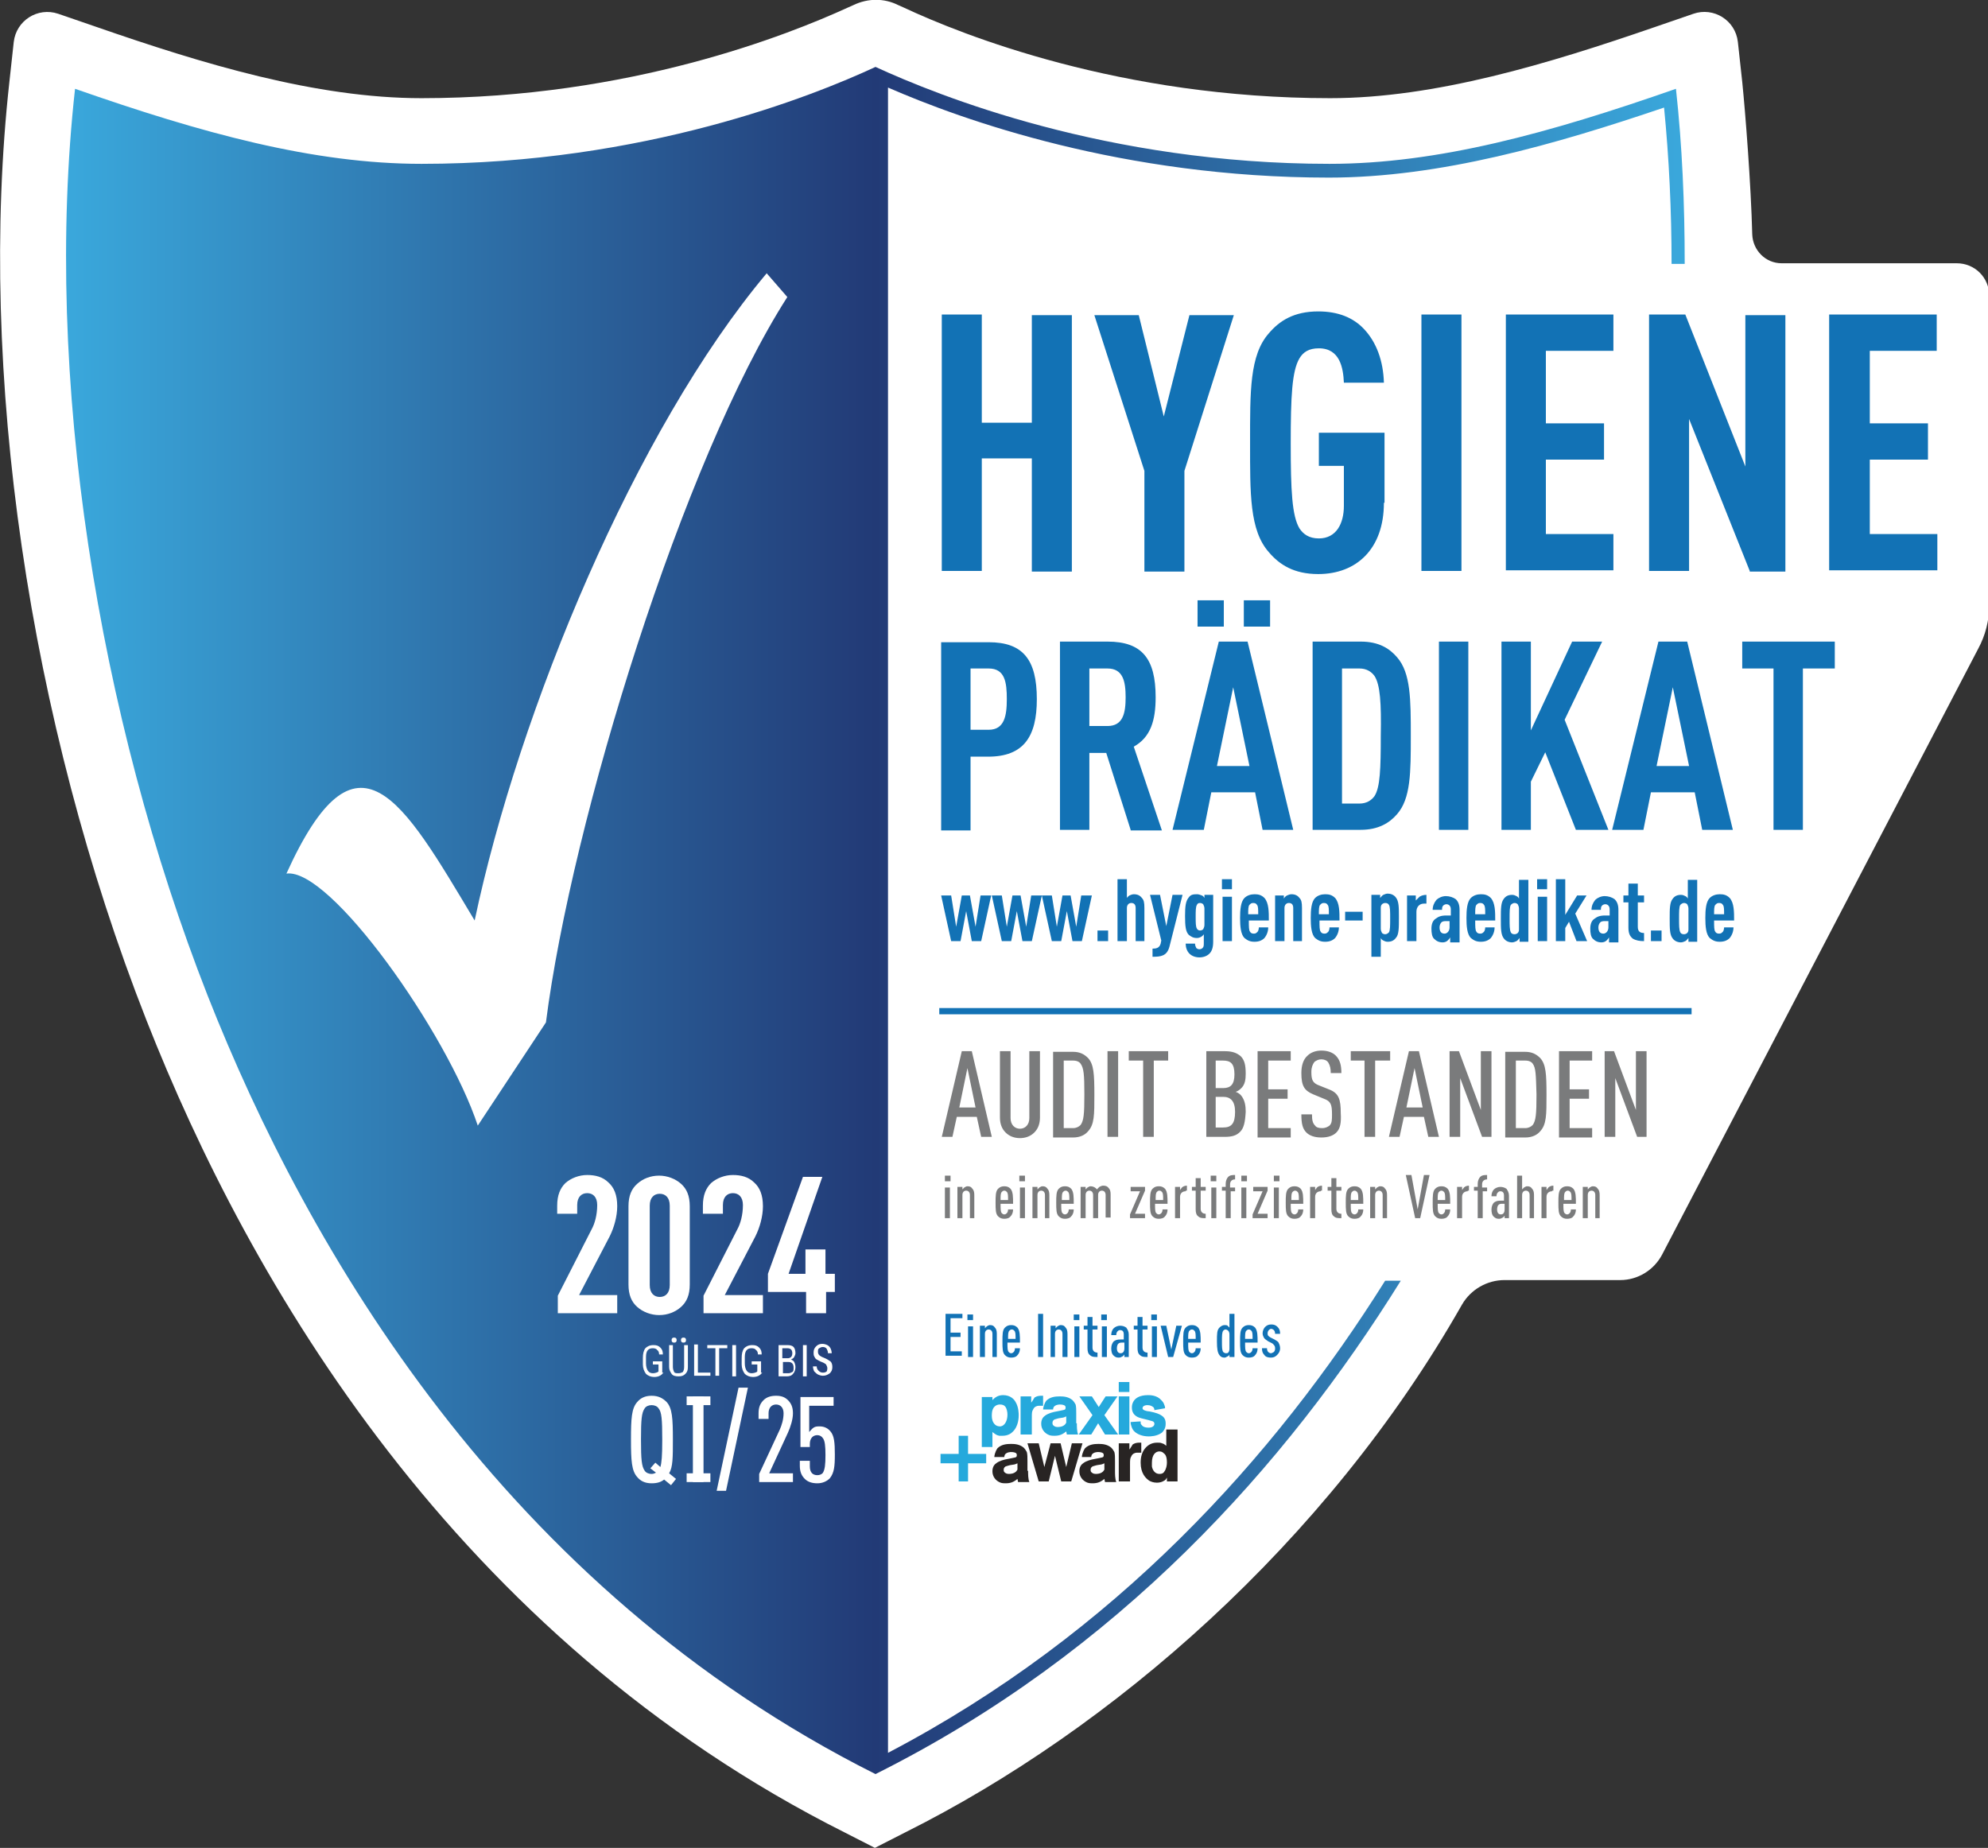
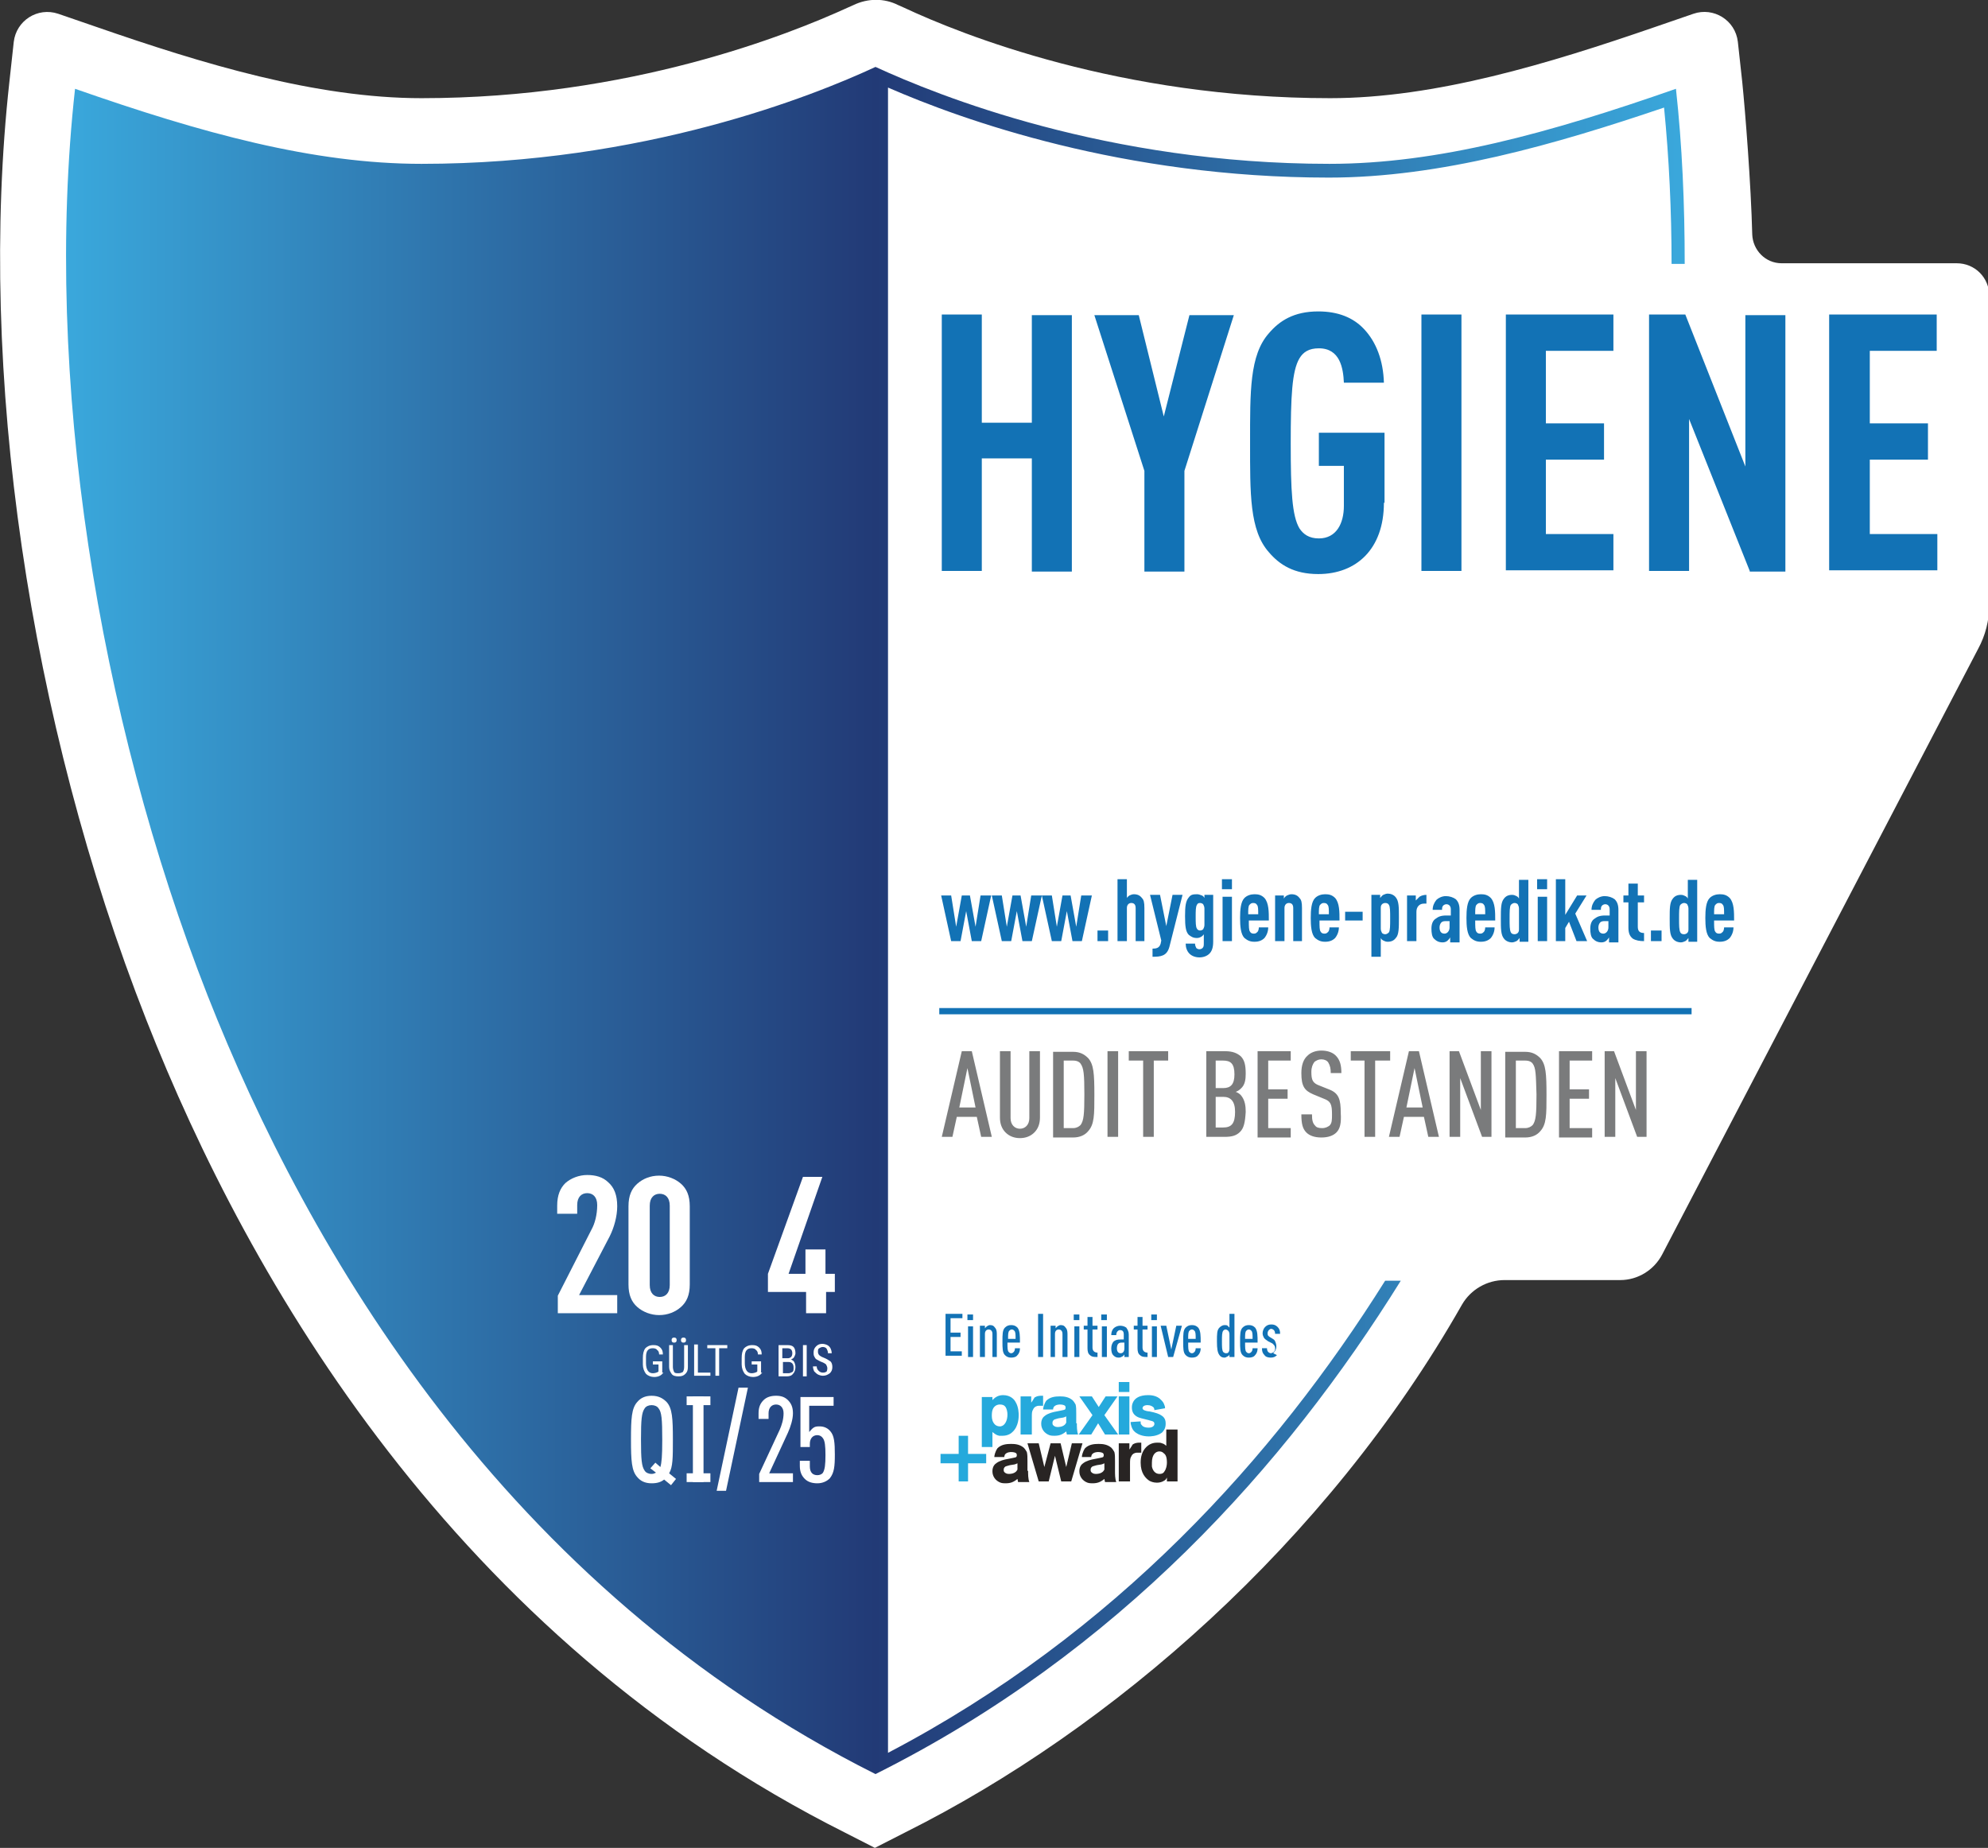
<svg xmlns="http://www.w3.org/2000/svg" enable-background="new 0 0 317.9 295.5" viewBox="0 0 317.9 295.5">
  <rect x="0" y="0" width="317.9" height="295.5" fill="#333333" stroke="none" />
  <linearGradient id="a" gradientUnits="userSpaceOnUse" x1="10.494" x2="269.397" y1="147.213" y2="147.213">
    <stop offset="0" stop-color="#3aa8dc" />
    <stop offset=".5" stop-color="#223a76" />
    <stop offset="1" stop-color="#3aa8dc" />
  </linearGradient>
  <path d="m139.9 295.5-4.7-2.4c-62.4-31.3-95.3-88-111.8-130-18.8-47.8-27-103.9-21.9-150l.7-6.4c.4-3.4 3.8-5.6 7.1-4.5l6.1 2.1c17 5.9 35.1 11.4 52 11.4 33.4 0 58.8-10.2 68.2-14.5l.9-.4c2.3-1.1 4.9-1.1 7.1 0l.9.4c9.4 4.4 34.7 14.5 68.2 14.5 16.8 0 34.9-5.5 52-11.4l6.1-2.1c3.2-1.1 6.7 1 7.1 4.5l.7 6.4c.5 4.9 1.4 16.4 1.6 24.4.1 2.5 2.1 4.6 4.7 4.6h28c2.9 0 5.2 2.3 5.2 5.2v49.4c0 2.5-.6 4.9-1.8 7.1l-50.5 96.8c-1.3 2.5-3.9 4.1-6.7 4.1h-18.5c-2.8 0-5.4 1.5-6.8 3.9-21.7 38.2-56.2 68-89 84.4z" fill="#fff" />
  <path d="m268 14.2c-20.3 7.1-38.1 12-55.4 12-35.6 0-62.6-10.9-72.6-15.5-9.9 4.6-37 15.5-72.6 15.5-17.3 0-35.1-4.9-55.4-12-5.1 45.9 3.7 100.4 21.2 145 16 40.6 47.4 94.7 106.8 124.5 38.8-19.4 65.6-49.3 84-78.9h-2.5c-17.7 28.2-43.2 56.5-79.5 75.5v-266.3c11.9 5.2 37.6 14.4 70.5 14.4 17.8 0 36.2-5.3 53.6-11.2.8 8.1 1.2 16.5 1.2 25h2.1c-0-9.6-.4-18.9-1.4-28z" fill="url(#a)" />
-   <path d="m122.6 43.7 3.3 3.8c-16.6 25.9-34.5 83.8-38.6 116l-10.9 16.5c-4.9-14.8-23.6-41.3-30.6-40.3 11.3-24.9 18.5-11.9 30.1 7.5 7.1-33.6 25.7-78.5 46.7-103.5z" fill="#fff" />
  <path d="m164.4 235.2c0 .5 0 1.3.2 1.8h-1.8l-.1-.5c-.6.5-1.1.7-1.9.7-.2 0-.5 0-.8-.1-.8-.3-1.3-1-1.3-1.8 0-.2 0-.9.6-1.3.5-.4 1.3-.6 1.9-.7l.5-.1c.4-.1.6-.1.8-.2 0 0 .1-.1.1-.3s-.1-.3-.1-.3c-.1-.1-.4-.2-.8-.2-.1 0-.7 0-1 .4-.1.2-.1.3-.1.4h-1.6c0-.2.1-.8.5-1.4.6-.6 1.4-.7 2.2-.7.7 0 1.4.1 2 .6.2.2.4.5.5.7.1.4.1.8.1 1.5v1.5zm-1.7-1.2c-.4.2-.5.2-1.2.3 0 0-.4.1-.7.2-.3.2-.3.4-.3.6 0 0 0 .2.1.3s.3.3.7.3c.2 0 .8 0 1.2-.4.1-.1.2-.3.2-.3zm8.7-3.2-.9 3.8-.9-3.8h-1.6l-1 3.8-.9-3.8h-1.8l1.8 6.1h1.6l1-4.1 1 4.1h1.6l1.8-6.1zm6.9 4.4c0 .5 0 1.3.2 1.8h-1.8l-.1-.5c-.6.5-1.1.7-1.9.7-.2 0-.5 0-.8-.1-.8-.3-1.3-1-1.3-1.8 0-.2 0-.9.6-1.3.5-.4 1.3-.6 1.9-.7l.5-.1c.4-.1.6-.1.8-.2 0 0 .1-.1.1-.3s-.1-.3-.1-.3c-.1-.1-.4-.2-.8-.2-.1 0-.7 0-1 .4-.1.2-.1.3-.1.4h-1.5c0-.2.1-.8.5-1.4.6-.6 1.4-.7 2.2-.7.7 0 1.4.1 2 .6.2.2.4.5.5.7.1.4.1.8.1 1.5zm-1.7-1.2c-.4.2-.5.2-1.2.3 0 0-.4.1-.7.2-.3.2-.3.4-.3.6 0 0 0 .2.1.3s.3.3.7.3c.2 0 .8 0 1.2-.4.1-.1.2-.3.2-.3zm4-3.2h-1.7v6.1h1.8v-2c0-.2 0-.5 0-.7 0-.7 0-1 .2-1.3.2-.5.7-.6.9-.6h.3.4v-1.6s-.2 0-.3 0-.6 0-.9.2c-.1 0-.2.1-.3.3-.2.3-.3.5-.4.6zm7.7 6.1h-1.7v-.6c-.1.1-.1.2-.2.3-.2.2-.7.5-1.4.5-.6 0-1-.2-1.2-.3-.6-.4-1.4-1.2-1.4-2.9 0-.9.2-1.8.9-2.5s1.5-.7 1.8-.7.5 0 .7.1c.1 0 .2.1.3.1.1.1.3.2.4.3v-2.6h1.8zm-2.2-4.5c-.1-.1-.3-.3-.7-.3-.6 0-1.2.5-1.2 1.8v.6c.1.6.5 1.2 1.2 1.2.5 0 .7-.2.8-.4.3-.4.4-1 .4-1.4-0-.9-.2-1.3-.5-1.5" fill="#282423" />
  <path d="m158.6 224c.1-.1.2-.2.3-.3.2-.2.7-.6 1.5-.6 1.2 0 1.8.7 2 1.1.5.8.5 1.9.5 2.1 0 .3 0 1.8-1 2.7-.2.2-.7.6-1.6.6-.1 0-.3 0-.5 0-.5-.1-.7-.3-1.1-.6v2.4h-1.7v-8h1.7v.6zm.5 3.8c.2.2.5.3.8.3.1 0 .2 0 .4-.1.4-.2.8-.8.8-1.8 0-.4-.1-.9-.3-1.2s-.5-.4-.9-.4c-.1 0-.4 0-.7.2-.4.3-.6.7-.6 1.6-0 .5.1 1 .5 1.4m5.8-4.5h-1.7v6.1h1.8v-2c0-.2 0-.5 0-.7 0-.7 0-1 .2-1.3.2-.5.7-.6.9-.6h.3.4v-1.6s-.2 0-.3 0-.6 0-.9.2c-.1 0-.2.1-.3.3-.2.3-.3.5-.4.6zm7.3 4.3c0 .5 0 1.3.2 1.8h-1.8l-.1-.5c-.6.5-1.1.7-1.9.7-.2 0-.5 0-.8-.1-.8-.3-1.3-1-1.3-1.8 0-.2 0-.9.6-1.3.5-.4 1.3-.6 1.9-.7l.5-.1c.4-.1.6-.1.8-.2 0 0 .1-.1.1-.3s-.1-.3-.1-.3c-.1-.1-.4-.2-.8-.2-.1 0-.7 0-1 .4-.1.2-.1.3-.1.4h-1.6c0-.2.1-.8.5-1.4.6-.6 1.4-.7 2.2-.7.7 0 1.4.1 2 .6.2.2.4.5.5.7.1.4.1.8.1 1.5v1.5zm-1.7-1.1c-.4.2-.5.2-1.2.3 0 0-.4.1-.7.2-.3.2-.3.4-.3.6 0 0 0 .2.1.3s.3.3.7.3c.2 0 .8 0 1.2-.4.1-.1.2-.3.2-.3zm8.2-3.2h-1.9l-1.1 1.7-1.1-1.7h-2l2.1 3-2.2 3.1h2l1.1-1.8 1.1 1.8h2.1l-2.2-3.1zm1.9-.7h-1.7v-1.6h1.7zm0 6.8h-1.7v-6.1h1.7zm5.7-4.2c0-.1 0-.3-.1-.5-.1-.4-.4-.7-.5-.8-.7-.8-1.8-.8-2.1-.8-1.4 0-2.1.5-2.4 1.1-.2.4-.2.7-.2.9 0 1.3 1.1 1.6 1.5 1.7s.8.2 1.2.3c.2.1.6.1.8.3.1.1.1.3.1.3 0 .3-.3.6-.9.6-.7 0-1-.2-1.2-.5-.1-.1-.1-.2-.1-.5l-1.6.1c0 .1 0 .3.1.6.1.4.3.7.4.8.8.9 2.2.9 2.4.9s1.3 0 2.1-.6c.2-.2.6-.6.6-1.4 0-.3 0-.9-.6-1.3-.4-.3-1-.5-2-.7-.2 0-.8-.1-1-.3-.1-.1-.1-.2-.1-.2 0-.3.3-.5.8-.5s.8.2 1 .4c.1.2.1.4.1.4zm-31.5 7.3v-2.9h-1.5v2.9h-2.9v1.5h2.9v2.9h1.5v-2.9h2.9v-1.5z" fill="#25a9dc" />
-   <path d="m151.2 217v-6.9h2.7v.7h-1.9v2.3h1.6v.7h-1.6v2.3h1.8v.7h-2.6zm3.5-5.9v-.9h.9v.9zm.1 5.9v-4.9h.8v4.9zm3.9 0v-3.7c0-.5-.3-.7-.6-.7s-.6.2-.6.7v3.7h-.8v-5h.8v.4c.1-.1.2-.2.3-.3.2-.1.3-.2.5-.2.4 0 .6.1.8.4.2.2.3.5.3 1v3.7zm2.4-2.3c0 .8 0 1.3.2 1.5.1.1.2.2.4.2s.3-.1.4-.2.2-.3.2-.6h.8c0 .4-.1.8-.4 1.1-.2.3-.6.4-1 .4s-.7-.1-1-.4c-.4-.4-.4-1.1-.4-2.2s0-1.8.4-2.2c.3-.3.6-.4 1-.4s.7.1 1 .4c.4.5.4 1.3.4 2.4zm1.3-.6c0-.7 0-1.1-.2-1.3-.1-.1-.2-.2-.4-.2s-.3.1-.4.2c-.2.2-.2.6-.2 1.3zm3.6 2.9v-6.9h.8v6.9zm3.9 0v-3.7c0-.5-.3-.7-.6-.7s-.6.2-.6.7v3.7h-.7v-5h.8v.4c.1-.1.2-.2.3-.3.2-.1.3-.2.5-.2.4 0 .6.1.8.4.2.2.3.5.3 1v3.7zm1.8-5.9v-.9h.9v.9zm.1 5.9v-4.9h.8v4.9zm3.6 0c-.4 0-.8 0-1.1-.3-.3-.2-.4-.6-.4-1.1v-3h-.6v-.6h.6v-1.4h.8v1.4h.8v.6h-.8v2.9c0 .5.3.8.8.8v.7zm.7-5.9v-.9h.9v.9zm.1 5.9v-4.9h.8v4.9zm3.6 0v-.4c-.1.1-.2.3-.3.3-.2.1-.3.2-.6.2-.4 0-.6-.1-.9-.4-.2-.2-.3-.6-.3-1.1s.2-.9.4-1.1c.3-.2.5-.3 1.1-.3h.5v-.8c0-.5-.2-.7-.6-.7-.2 0-.3.1-.4.2s-.2.3-.2.6h-.8c0-.4.1-.8.4-1.1.2-.2.6-.4 1-.4s.7.1 1 .3c.2.3.4.6.4 1.1v3.6zm0-2.3h-.4c-.2 0-.4 0-.6.2-.1.1-.2.4-.2.7 0 .5.2.8.6.8s.6-.3.6-.8zm3.6 2.3c-.4 0-.8 0-1.1-.3-.3-.2-.4-.6-.4-1.1v-3h-.6v-.6h.6v-1.4h.8v1.4h.8v.6h-.8v2.9c0 .5.3.8.8.8v.7zm.7-5.9v-.9h.9v.9zm.1 5.9v-4.9h.8v4.9zm3.4 0h-.8l-1.2-5h.9l.8 3.8.8-3.8h.9zm2.4-2.3c0 .8 0 1.3.2 1.5.1.1.2.2.4.2s.3-.1.4-.2.2-.3.2-.6h.8c0 .4-.1.8-.4 1.1-.2.3-.6.4-1 .4s-.7-.1-1-.4c-.4-.4-.4-1.1-.4-2.2s0-1.8.4-2.2c.3-.3.6-.4 1-.4s.7.1 1 .4c.4.5.4 1.3.4 2.4zm1.2-.6c0-.7 0-1.1-.2-1.3-.1-.1-.2-.2-.4-.2s-.3.1-.4.2c-.2.2-.2.6-.2 1.3zm5.4 2.9v-.4c0 .1-.2.3-.3.3-.2.1-.3.2-.5.2-.3 0-.6-.1-.8-.4-.3-.4-.4-1-.4-2.2s0-1.8.4-2.2c.2-.2.5-.4.8-.4.2 0 .4 0 .5.1l.3.3v-2.2h.8v6.9zm0-3.6c0-.3-.1-.5-.2-.6s-.3-.2-.4-.2c-.2 0-.3.1-.4.2-.2.3-.2.8-.2 1.7s0 1.4.2 1.7c.1.1.3.2.4.2.2 0 .3 0 .4-.1s.2-.3.2-.6zm2.5 1.3c0 .8 0 1.3.2 1.5.1.1.2.2.4.2s.3-.1.4-.2.2-.3.2-.6h.8c0 .4-.1.8-.4 1.1-.2.3-.6.4-1 .4s-.7-.1-1-.4c-.4-.4-.4-1.1-.4-2.2s0-1.8.4-2.2c.3-.3.6-.4 1-.4s.7.1 1 .4c.4.5.4 1.3.4 2.4zm1.2-.6c0-.7 0-1.1-.2-1.3-.1-.1-.2-.2-.4-.2s-.3.1-.4.2c-.2.2-.2.6-.2 1.3zm3.9 2.6c-.3.3-.6.4-1 .4s-.8-.1-1-.4c-.3-.3-.4-.6-.4-1.1h.8c0 .3.1.5.2.6s.3.2.4.2c.2 0 .3-.1.5-.2.1-.1.2-.3.2-.5s0-.3-.1-.5c-.1-.1-.2-.3-.4-.4l-.6-.3c-.3-.2-.6-.4-.7-.6s-.2-.4-.2-.7c0-.4.2-.8.4-1 .3-.3.6-.4 1-.4s.7.1 1 .4.4.6.4 1.1h-.8c0-.3-.1-.5-.2-.6s-.3-.2-.4-.2c-.2 0-.3.1-.4.2s-.2.3-.2.5c0 .1 0 .3.1.4s.2.2.4.3l.6.3c.3.2.6.3.7.6.1.2.2.5.2.8 0 .5-.2.8-.5 1.1z" fill="#1272b5" />
+   <path d="m151.2 217v-6.9h2.7v.7h-1.9v2.3h1.6v.7h-1.6v2.3h1.8v.7h-2.6zm3.5-5.9v-.9h.9v.9zm.1 5.9v-4.9h.8v4.9zm3.9 0v-3.7c0-.5-.3-.7-.6-.7s-.6.2-.6.7v3.7h-.8v-5h.8v.4c.1-.1.2-.2.3-.3.2-.1.3-.2.5-.2.4 0 .6.1.8.4.2.2.3.5.3 1v3.7zm2.4-2.3c0 .8 0 1.3.2 1.5.1.1.2.2.4.2s.3-.1.4-.2.2-.3.2-.6h.8c0 .4-.1.8-.4 1.1-.2.3-.6.4-1 .4s-.7-.1-1-.4c-.4-.4-.4-1.1-.4-2.2s0-1.8.4-2.2c.3-.3.6-.4 1-.4s.7.1 1 .4c.4.5.4 1.3.4 2.4zm1.3-.6c0-.7 0-1.1-.2-1.3-.1-.1-.2-.2-.4-.2s-.3.1-.4.2c-.2.2-.2.6-.2 1.3zm3.6 2.9v-6.9h.8v6.9zm3.9 0v-3.7c0-.5-.3-.7-.6-.7s-.6.2-.6.7v3.7h-.7v-5h.8v.4c.1-.1.2-.2.3-.3.2-.1.3-.2.5-.2.4 0 .6.1.8.4.2.2.3.5.3 1v3.7zm1.8-5.9v-.9h.9v.9zm.1 5.9v-4.9h.8v4.9zm3.6 0c-.4 0-.8 0-1.1-.3-.3-.2-.4-.6-.4-1.1v-3h-.6v-.6h.6v-1.4h.8v1.4h.8v.6h-.8v2.9c0 .5.3.8.8.8v.7zm.7-5.9v-.9h.9v.9zm.1 5.9v-4.9h.8v4.9zm3.6 0v-.4c-.1.1-.2.3-.3.3-.2.1-.3.2-.6.2-.4 0-.6-.1-.9-.4-.2-.2-.3-.6-.3-1.1s.2-.9.4-1.1c.3-.2.5-.3 1.1-.3h.5v-.8c0-.5-.2-.7-.6-.7-.2 0-.3.1-.4.2s-.2.3-.2.6h-.8c0-.4.1-.8.4-1.1.2-.2.6-.4 1-.4s.7.1 1 .3c.2.3.4.6.4 1.1v3.6zm0-2.3h-.4c-.2 0-.4 0-.6.2-.1.1-.2.4-.2.7 0 .5.2.8.6.8s.6-.3.6-.8zm3.6 2.3c-.4 0-.8 0-1.1-.3-.3-.2-.4-.6-.4-1.1v-3h-.6v-.6h.6v-1.4h.8v1.4h.8v.6h-.8v2.9c0 .5.3.8.8.8v.7zm.7-5.9v-.9h.9v.9zm.1 5.9v-4.9h.8v4.9zm3.4 0h-.8l-1.2-5h.9l.8 3.8.8-3.8h.9zm2.4-2.3c0 .8 0 1.3.2 1.5.1.1.2.2.4.2s.3-.1.4-.2.2-.3.2-.6h.8c0 .4-.1.8-.4 1.1-.2.3-.6.4-1 .4s-.7-.1-1-.4c-.4-.4-.4-1.1-.4-2.2s0-1.8.4-2.2c.3-.3.6-.4 1-.4s.7.1 1 .4c.4.5.4 1.3.4 2.4zm1.2-.6c0-.7 0-1.1-.2-1.3-.1-.1-.2-.2-.4-.2s-.3.1-.4.2c-.2.2-.2.6-.2 1.3zm5.4 2.9v-.4c0 .1-.2.3-.3.3-.2.1-.3.2-.5.2-.3 0-.6-.1-.8-.4-.3-.4-.4-1-.4-2.2s0-1.8.4-2.2c.2-.2.5-.4.8-.4.2 0 .4 0 .5.1l.3.3v-2.2h.8v6.9zm0-3.6c0-.3-.1-.5-.2-.6s-.3-.2-.4-.2c-.2 0-.3.1-.4.2-.2.3-.2.8-.2 1.7s0 1.4.2 1.7c.1.1.3.2.4.2.2 0 .3 0 .4-.1s.2-.3.2-.6zm2.5 1.3c0 .8 0 1.3.2 1.5.1.1.2.2.4.2s.3-.1.4-.2.2-.3.2-.6h.8c0 .4-.1.8-.4 1.1-.2.3-.6.4-1 .4s-.7-.1-1-.4c-.4-.4-.4-1.1-.4-2.2s0-1.8.4-2.2c.3-.3.6-.4 1-.4s.7.1 1 .4c.4.5.4 1.3.4 2.4zm1.2-.6c0-.7 0-1.1-.2-1.3-.1-.1-.2-.2-.4-.2s-.3.1-.4.2c-.2.2-.2.6-.2 1.3zm3.9 2.6c-.3.3-.6.4-1 .4s-.8-.1-1-.4c-.3-.3-.4-.6-.4-1.1h.8c0 .3.1.5.2.6s.3.2.4.2c.2 0 .3-.1.5-.2.1-.1.2-.3.2-.5s0-.3-.1-.5c-.1-.1-.2-.3-.4-.4l-.6-.3c-.3-.2-.6-.4-.7-.6s-.2-.4-.2-.7c0-.4.2-.8.4-1 .3-.3.6-.4 1-.4s.7.1 1 .4.4.6.4 1.1h-.8c0-.3-.1-.5-.2-.6s-.3-.2-.4-.2c-.2 0-.3.1-.4.2s-.2.3-.2.5c0 .1 0 .3.1.4s.2.2.4.3c.3.2.6.3.7.6.1.2.2.5.2.8 0 .5-.2.8-.5 1.1z" fill="#1272b5" />
  <path d="m156.9 181.8-.7-3.2h-3.2l-.7 3.2h-1.7l3.2-13.7h1.6l3.2 13.7zm-2.2-11-1.3 6.3h2.6zm11.6 7.9c0 1-.3 1.8-.9 2.4s-1.4.9-2.3.9-1.7-.3-2.3-.9-.9-1.4-.9-2.4v-10.6h1.7v10.7c0 1.1.7 1.7 1.5 1.7s1.5-.6 1.5-1.7v-10.7h1.7zm7.7 2.2c-.5.6-1.3 1-2.4 1h-3.2v-13.7h3.2c1.1 0 1.8.4 2.4 1 .9 1 1 2.5 1 5.9 0 3.2 0 4.7-1 5.8zm-1.2-10.8c-.2-.3-.6-.5-1.2-.5h-1.5v10.8h1.5c.5 0 .9-.2 1.2-.5.5-.7.6-1.7.6-4.9s-.1-4.2-.6-4.9zm4.3 11.7v-13.7h1.7v13.7zm7.4-12.2v12.2h-1.7v-12.2h-2.3v-1.5h6.3v1.5zm13.8 11.4c-.6.6-1.3.8-2.5.8h-2.9v-13.7h3c1.2 0 1.9.3 2.5.8.6.6.8 1.4.8 2.8 0 .9-.1 1.8-.8 2.4-.2.2-.5.4-.8.5.3.1.6.3.8.5.7.8.8 1.8.8 2.7-.1 1.7-.3 2.6-.9 3.2zm-2.7-11.4h-1.2v4.4h1.2c1.2 0 1.8-.6 1.8-2.2 0-1.7-.6-2.2-1.8-2.2zm0 5.8h-1.2v4.9h1.2c1.3 0 1.9-.6 1.9-2.5 0-1.7-.7-2.4-1.9-2.4zm5.5 6.4v-13.7h5.3v1.5h-3.6v4.6h3.1v1.5h-3.1v4.7h3.6v1.5h-5.3zm12.6-.7c-.5.5-1.3.8-2.4.8s-1.9-.3-2.4-.8c-.6-.6-.8-1.4-.8-2.9h1.7c0 .9.1 1.4.5 1.8.2.3.6.4 1.1.4.6 0 .9-.2 1.2-.4.4-.4.4-.9.4-1.8 0-1.6-.2-2.1-1.3-2.5l-1.7-.7c-1.4-.6-1.9-1.3-1.9-3.4 0-1.2.3-2.2 1-2.8.5-.5 1.3-.8 2.2-.8 1 0 1.8.3 2.3.8.7.7.9 1.6.9 2.8h-1.7c0-.7-.1-1.2-.4-1.7-.2-.3-.6-.5-1.1-.5s-.8.2-1.1.4c-.3.4-.5.9-.5 1.6 0 1.3.2 1.8 1.3 2.2l1.5.6c1.6.6 1.9 1.6 1.9 3.8.1 1.6-.1 2.5-.7 3.1zm6.2-11.5v12.2h-1.7v-12.2h-2.2v-1.5h6.3v1.5zm8.5 12.2-.7-3.2h-3.2l-.7 3.2h-1.7l3.2-13.7h1.6l3.2 13.7zm-2.2-11-1.3 6.3h2.6zm10.8 11-3.5-9.4v9.4h-1.7v-13.7h1.5l3.5 9.4v-9.4h1.7v13.7zm9.3-.9c-.5.6-1.3 1-2.4 1h-3.2v-13.7h3.2c1.1 0 1.8.4 2.4 1 .9 1 1 2.5 1 5.9 0 3.2 0 4.7-1 5.8zm-1.2-10.8c-.2-.3-.6-.5-1.2-.5h-1.5v10.8h1.5c.5 0 .9-.2 1.2-.5.5-.7.6-1.7.6-4.9-.1-3.2-.1-4.2-.6-4.9zm4.2 11.7v-13.7h5.3v1.5h-3.6v4.6h3.1v1.5h-3.1v4.7h3.6v1.5h-5.3zm12.5 0-3.5-9.4v9.4h-1.7v-13.7h1.5l3.5 9.4v-9.4h1.7v13.7z" fill="#7a7b7c" />
-   <path d="m151.1 188.9v-.9h.9v.9zm0 5.9v-4.9h.8v4.9zm4 0v-3.7c0-.5-.3-.7-.6-.7s-.6.2-.6.7v3.7h-.8v-5h.8v.4l.3-.3c.2-.1.3-.2.5-.2.4 0 .6.1.8.4.2.2.3.5.3 1v3.7zm4.9-2.3c0 .8 0 1.3.2 1.5.1.1.2.2.4.2s.3-.1.4-.2.2-.3.2-.6h.8c0 .4-.1.8-.4 1.1-.2.3-.6.4-1 .4s-.7-.1-1-.4c-.4-.4-.4-1.1-.4-2.2 0-1 0-1.8.4-2.2.3-.3.6-.4 1-.4s.7.1 1 .4c.4.5.4 1.3.4 2.4zm1.2-.6c0-.7 0-1.1-.2-1.3-.1-.1-.2-.2-.4-.2s-.3.1-.4.2c-.2.2-.2.6-.2 1.3zm1.8-3v-.9h.9v.9zm.1 5.9v-4.9h.8v4.9zm4 0v-3.7c0-.5-.3-.7-.6-.7s-.6.2-.6.7v3.7h-.8v-5h.8v.4l.3-.3c.2-.1.3-.2.5-.2.4 0 .6.1.8.4.2.2.3.5.3 1v3.7zm2.6-2.3c0 .8 0 1.3.2 1.5.1.1.2.2.4.2s.3-.1.4-.2.2-.3.2-.6h.8c0 .4-.1.8-.4 1.1-.2.3-.6.4-1 .4s-.7-.1-1-.4c-.4-.4-.4-1.1-.4-2.2 0-1 0-1.8.4-2.2.3-.3.6-.4 1-.4s.7.1 1 .4c.4.5.4 1.3.4 2.4zm1.3-.6c0-.7 0-1.1-.2-1.3-.1-.1-.2-.2-.4-.2s-.3.1-.4.2c-.2.2-.2.6-.2 1.3zm5.8 2.9v-3.7c0-.5-.3-.7-.6-.7s-.6.2-.6.7v3.7h-.8v-3.7c0-.5-.3-.7-.6-.7s-.6.2-.6.7v3.7h-.8v-5h.8v.4c.1-.1.2-.2.3-.3.2-.1.3-.2.5-.2.4 0 .8.2 1 .5.1-.1.3-.3.4-.4.2-.1.4-.2.6-.2.4 0 .7.1.9.4.2.2.3.5.3 1v3.7h-.8zm3.9 0v-.6l1.6-3.7h-1.5v-.7h2.3v.6l-1.6 3.7h1.6v.7zm4-2.3c0 .8 0 1.3.2 1.5.1.1.2.2.4.2s.3-.1.4-.2.2-.3.2-.6h.8c0 .4-.1.8-.4 1.1-.2.3-.6.4-1 .4s-.7-.1-1-.4c-.4-.4-.4-1.1-.4-2.2 0-1 0-1.8.4-2.2.3-.3.6-.4 1-.4s.7.1 1 .4c.4.5.4 1.3.4 2.4zm1.3-.6c0-.7 0-1.1-.2-1.3-.1-.1-.2-.2-.4-.2s-.3.1-.4.2c-.2.2-.2.6-.2 1.3zm3.6-1.4c-.5 0-.9.3-.9.9v3.4h-.8v-5h.8v.5c.1-.1.2-.3.3-.4.2-.2.5-.3.8-.3v.8h-.2zm3.1 4.3c-.4 0-.8 0-1.1-.3-.3-.2-.4-.6-.4-1.1v-3h-.6v-.6h.6v-1.4h.8v1.4h.8v.6h-.8v2.9c0 .5.3.8.8.8v.7zm.9-5.9v-.9h.9v.9zm.1 5.9v-4.9h.8v4.9zm3.1-4.4v4.4h-.8v-4.4h-.6v-.6h.6v-.5c0-.5.2-.9.4-1.1.3-.3.7-.3 1.1-.3v.7c-.5 0-.8.3-.8.8v.5h.8v.6h-.7zm1.7-1.5v-.9h.9v.9zm0 5.9v-4.9h.8v4.9zm1.8 0v-.6l1.6-3.7h-1.5v-.7h2.3v.6l-1.6 3.7h1.6v.7zm3.4-5.9v-.9h.9v.9zm0 5.9v-4.9h.8v4.9zm2.7-2.3c0 .8 0 1.3.2 1.5.1.1.2.2.4.2s.3-.1.4-.2.2-.3.2-.6h.8c0 .4-.1.8-.4 1.1-.2.3-.6.4-1 .4s-.7-.1-1-.4c-.4-.4-.4-1.1-.4-2.2 0-1 0-1.8.4-2.2.3-.3.6-.4 1-.4s.7.1 1 .4c.4.5.4 1.3.4 2.4zm1.3-.6c0-.7 0-1.1-.2-1.3-.1-.1-.2-.2-.4-.2s-.3.1-.4.2c-.2.2-.2.6-.2 1.3zm3.5-1.4c-.5 0-.9.3-.9.9v3.4h-.8v-5h.8v.5c.1-.1.2-.3.3-.4.2-.2.5-.3.8-.3v.8h-.2zm3.2 4.3c-.4 0-.8 0-1.1-.3-.3-.2-.4-.6-.4-1.1v-3h-.6v-.6h.6v-1.4h.8v1.4h.8v.6h-.8v2.9c0 .5.3.8.8.8v.7zm1.6-2.3c0 .8 0 1.3.2 1.5.1.1.2.2.4.2s.3-.1.4-.2.2-.3.2-.6h.8c0 .4-.1.8-.4 1.1-.2.3-.6.4-1 .4s-.7-.1-1-.4c-.4-.4-.4-1.1-.4-2.2 0-1 0-1.8.4-2.2.3-.3.6-.4 1-.4s.7.1 1 .4c.4.5.4 1.3.4 2.4zm1.2-.6c0-.7 0-1.1-.2-1.3-.1-.1-.2-.2-.4-.2s-.3.1-.4.2c-.2.2-.2.6-.2 1.3zm3.9 2.9v-3.7c0-.5-.3-.7-.6-.7s-.6.2-.6.7v3.7h-.8v-5h.8v.4l.3-.3c.2-.1.3-.2.5-.2.4 0 .6.1.8.4.2.2.3.5.3 1v3.7zm6 0h-.8l-1.5-6.9h.9l1 5.5 1-5.5h.9zm2.8-2.3c0 .8 0 1.3.2 1.5.1.1.2.2.4.2s.3-.1.4-.2.2-.3.2-.6h.8c0 .4-.1.8-.4 1.1-.2.3-.6.4-1 .4s-.7-.1-1-.4c-.4-.4-.4-1.1-.4-2.2 0-1 0-1.8.4-2.2.3-.3.6-.4 1-.4s.7.1 1 .4c.4.5.4 1.3.4 2.4zm1.2-.6c0-.7 0-1.1-.2-1.3-.1-.1-.2-.2-.4-.2s-.3.1-.4.2c-.2.2-.2.6-.2 1.3zm3.6-1.4c-.5 0-.9.3-.9.9v3.4h-.8v-5h.8v.5c.1-.1.2-.3.3-.4.2-.2.5-.3.8-.3v.8h-.2zm2.4-.1v4.4h-.8v-4.4h-.6v-.6h.6v-.5c0-.5.2-.9.4-1.1.3-.3.7-.3 1.1-.3v.7c-.5 0-.8.3-.8.8v.5h.8v.6h-.7zm3.5 4.4v-.4c-.1.1-.2.3-.3.3-.2.1-.3.2-.6.2-.4 0-.6-.1-.9-.4-.2-.2-.3-.6-.3-1.1s.2-.9.4-1.1c.3-.2.5-.3 1.1-.3h.5v-.8c0-.5-.2-.7-.6-.7-.2 0-.3.1-.4.2s-.2.3-.2.6h-.8c0-.4.1-.8.4-1.1.2-.2.6-.4 1-.4s.7.1 1 .3c.2.3.4.6.4 1.1v3.6zm0-2.3h-.4c-.2 0-.4 0-.6.2-.1.1-.2.4-.2.7 0 .5.2.8.6.8s.6-.3.6-.8zm4 2.3v-3.7c0-.5-.3-.7-.6-.7s-.6.2-.6.7v3.7h-.8v-6.8h.8v2.2c.1-.1.2-.2.3-.3.2-.1.3-.2.5-.2.4 0 .6.1.8.4.2.2.3.5.3 1v3.7zm3.6-4.3c-.5 0-.9.3-.9.9v3.4h-.8v-5h.8v.5c.1-.1.2-.3.3-.4.2-.2.5-.3.8-.3v.8h-.2zm1.8 2c0 .8 0 1.3.2 1.5.1.1.2.2.4.2s.3-.1.4-.2.2-.3.2-.6h.8c0 .4-.1.8-.4 1.1-.2.3-.6.4-1 .4s-.7-.1-1-.4c-.4-.4-.4-1.1-.4-2.2 0-1 0-1.8.4-2.2.3-.3.6-.4 1-.4s.7.1 1 .4c.4.5.4 1.3.4 2.4zm1.3-.6c0-.7 0-1.1-.2-1.3-.1-.1-.2-.2-.4-.2s-.3.1-.4.2c-.2.2-.2.6-.2 1.3zm3.8 2.9v-3.7c0-.5-.3-.7-.6-.7s-.6.2-.6.7v3.7h-.8v-5h.8v.4l.3-.3c.2-.1.3-.2.5-.2.4 0 .6.1.8.4.2.2.3.5.3 1v3.7z" fill="#7a7b7c" />
  <path d="m150.2 161.2h120.3v1h-120.3z" fill="#1272b5" />
  <path d="m156.9 150.5h-1.5l-.9-4.8-.9 4.8h-1.5l-1.6-7.3h1.6l.8 5 .9-5h1.3l.9 5 .8-5h1.7zm8.1 0h-1.5l-.9-4.8-.9 4.8h-1.5l-1.6-7.3h1.6l.8 5 .9-5h1.3l.9 5 .8-5h1.7zm8 0h-1.5l-.9-4.8-.9 4.8h-1.5l-1.6-7.3h1.6l.8 5 .9-5h1.3l.9 5 .8-5h1.7zm2.5 0v-1.7h1.7v1.7zm6.1 0v-5.3c0-.6-.3-.8-.7-.8s-.7.3-.7.8v5.3h-1.5v-9.9h1.5v3c.1-.2.3-.3.4-.4.2-.1.5-.2.7-.2.6 0 1 .2 1.3.6.3.3.4.7.4 1.6v5.3zm5.4.9c-.4 1.5-1.4 1.6-2.7 1.6v-1.3c.6 0 1.1-.1 1.3-.8l.1-.5-1.8-7.3h1.6l1 5 1-5h1.6zm7-.8c0 .9-.2 1.5-.6 1.9s-1 .6-1.6.6-1.2-.2-1.6-.6-.6-1-.6-1.6h1.5c0 .3.1.5.2.7.1.1.3.2.5.2s.4-.1.5-.2c.2-.2.2-.4.2-.9v-1.3c-.1.2-.3.3-.4.4-.2.1-.4.2-.7.2-.6 0-.9-.2-1.3-.5-.5-.5-.6-1.4-.6-3s.1-2.4.6-3c.3-.4.6-.5 1.3-.5.3 0 .5.1.8.2.2.1.3.2.4.4v-.5h1.4zm-1.4-5.3c0-.3-.1-.5-.2-.7-.1-.1-.3-.2-.5-.2-.3 0-.4.1-.5.3-.2.3-.2 1-.2 1.9s0 1.6.2 1.9c.1.2.3.3.5.3s.4-.1.5-.2c.1-.2.2-.4.2-.7zm2.8-3.1v-1.6h1.6v1.6zm.1 8.3v-7.1h1.5v7.1zm4.2-3.2c0 .8 0 1.5.2 1.7.1.2.3.3.6.3s.4-.1.6-.3c.1-.1.2-.4.2-.7h1.5c0 .6-.2 1.2-.6 1.7-.4.4-.9.6-1.6.6s-1.1-.2-1.6-.6c-.6-.6-.7-1.9-.7-3.2s.1-2.6.7-3.2c.4-.4 1-.6 1.6-.6s1.1.1 1.6.6c.7.8.7 2.2.7 3.6h-3.2zm1.5-1.1c0-.8 0-1.3-.2-1.5-.1-.2-.3-.3-.6-.3s-.4.1-.6.3-.2.8-.2 1.5zm5.6 4.3v-5.3c0-.6-.3-.8-.7-.8s-.7.3-.7.8v5.3h-1.5v-7.3h1.4v.5c.1-.2.3-.4.5-.5s.5-.2.7-.2c.6 0 1 .2 1.3.6.3.3.4.7.4 1.6v5.3zm4.2-3.2c0 .8 0 1.5.2 1.7.1.2.3.3.6.3s.4-.1.6-.3c.1-.1.2-.4.2-.7h1.5c0 .6-.2 1.2-.6 1.7-.4.4-.9.6-1.6.6s-1.1-.2-1.6-.6c-.6-.6-.7-1.9-.7-3.2s.1-2.6.7-3.2c.4-.4 1-.6 1.6-.6s1.1.1 1.6.6c.7.8.7 2.2.7 3.6h-3.2zm1.5-1.1c0-.8 0-1.3-.2-1.5-.1-.2-.3-.3-.6-.3s-.4.1-.6.3-.2.8-.2 1.5zm2.6 1v-1.4h2.8v1.4zm8.1 2.8c-.3.4-.7.6-1.3.6-.3 0-.5-.1-.7-.2s-.3-.2-.4-.4v3h-1.5v-9.9h1.4v.5c.1-.1.3-.4.5-.5s.5-.2.7-.2c.5 0 1 .2 1.3.6.5.6.5 1.6.5 3.2 0 1.7 0 2.8-.5 3.3zm-1.1-5.3c-.1-.2-.3-.3-.6-.3-.2 0-.4.1-.5.2-.2.2-.2.4-.2.7v3.2c0 .3.1.5.2.7.1.1.3.2.5.2s.4-.1.6-.3c.2-.3.2-1.1.2-2.2 0-1.2 0-1.9-.2-2.2zm5.6-.2c-.7 0-1.2.5-1.2 1.3v4.7h-1.5v-7.3h1.4v.8c.2-.2.4-.4.6-.6.3-.2.7-.3 1.1-.3v1.4zm4.2 6v-.6c-.1.2-.3.4-.4.5-.2.2-.5.3-.8.3-.6 0-1-.2-1.4-.6-.3-.3-.4-.9-.4-1.6s.2-1.3.7-1.6c.4-.3.8-.5 1.7-.5h.7v-1c0-.5-.3-.8-.7-.8-.2 0-.4.1-.5.2-.2.2-.2.4-.2.7h-1.5c0-.6.2-1.1.6-1.6.3-.3.9-.6 1.5-.6s1.2.2 1.6.5c.4.4.6.9.6 1.7v5.2h-1.5zm-.1-3.2h-.5c-.3 0-.6 0-.8.2s-.3.5-.3.8c0 .7.3 1 .8 1 .4 0 .8-.4.8-1zm4.1 0c0 .8 0 1.5.2 1.7.1.2.3.3.6.3s.4-.1.6-.3c.1-.1.2-.4.2-.7h1.5c0 .6-.2 1.2-.6 1.7-.4.4-.9.6-1.6.6s-1.1-.2-1.6-.6c-.6-.6-.7-1.9-.7-3.2s.1-2.6.7-3.2c.4-.4 1-.6 1.6-.6s1.1.1 1.6.6c.7.8.7 2.2.7 3.6h-3.2zm1.6-1.1c0-.8 0-1.3-.2-1.5-.1-.2-.3-.3-.6-.3s-.4.1-.6.3-.2.8-.2 1.5zm5.5 4.3v-.5c-.1.1-.3.4-.5.5s-.5.2-.7.2c-.5 0-1-.2-1.3-.6-.5-.6-.5-1.6-.5-3.2s0-2.6.5-3.2c.3-.4.7-.6 1.3-.6.3 0 .5.1.7.2s.3.2.4.4v-3h1.5v9.9h-1.4zm-.1-5.2c0-.3-.1-.5-.2-.7-.1-.1-.3-.2-.5-.2s-.4.1-.6.3c-.2.3-.2 1.1-.2 2.2s0 1.8.2 2.2c.1.2.3.3.6.3.2 0 .4-.1.5-.2.2-.2.2-.4.2-.7zm2.9-3.1v-1.6h1.6v1.6zm.1 8.3v-7.1h1.5v7.1zm6.2 0-1.2-3.1-.6 1v2.1h-1.5v-9.9h1.5v5.7l1.9-3.1h1.5l-1.8 2.9 1.9 4.4zm5.2 0v-.6c-.1.2-.3.4-.4.5-.2.2-.5.3-.8.3-.6 0-1-.2-1.4-.6-.3-.3-.4-.9-.4-1.6s.2-1.3.7-1.6c.4-.3.8-.5 1.7-.5h.7v-1c0-.5-.3-.8-.7-.8-.2 0-.4.1-.5.2-.2.2-.2.4-.2.7h-1.5c0-.6.2-1.1.6-1.6.3-.3.9-.6 1.5-.6s1.2.2 1.6.5c.4.4.6.9.6 1.7v5.2h-1.5zm-.1-3.2h-.5c-.3 0-.6 0-.8.2s-.3.5-.3.8c0 .7.3 1 .8 1 .4 0 .8-.4.8-1zm5.7 3.2c-.7 0-1.3-.1-1.8-.4-.5-.4-.7-.9-.7-1.8v-4h-.8v-1.1h.8v-1.9h1.5v1.9h1v1.1h-1v3.9c0 .7.3 1 1 1zm1.1 0v-1.7h1.7v1.7zm6 0v-.5c-.1.1-.3.4-.5.5s-.5.2-.7.2c-.5 0-1-.2-1.3-.6-.5-.6-.5-1.6-.5-3.2s0-2.6.5-3.2c.3-.4.7-.6 1.3-.6.3 0 .5.1.7.2s.3.2.4.4v-3h1.5v9.9h-1.4zm0-5.2c0-.3-.1-.5-.2-.7-.1-.1-.3-.2-.5-.2s-.4.1-.6.3c-.2.3-.2 1.1-.2 2.2s0 1.8.2 2.2c.1.2.3.3.6.3.2 0 .4-.1.5-.2.2-.2.2-.4.2-.7zm4.1 2c0 .8 0 1.5.2 1.7.1.2.3.3.6.3s.4-.1.6-.3c.1-.1.2-.4.2-.7h1.5c0 .6-.2 1.2-.6 1.7-.4.4-.9.6-1.6.6s-1.1-.2-1.6-.6c-.6-.6-.7-1.9-.7-3.2s.1-2.6.7-3.2c.4-.4 1-.6 1.6-.6s1.1.1 1.6.6c.7.8.7 2.2.7 3.6h-3.2zm1.6-1.1c0-.8 0-1.3-.2-1.5-.1-.2-.3-.3-.6-.3s-.4.1-.6.3-.2.8-.2 1.5z" fill="#1272b5" />
-   <path d="m158 121h-2.8v11.8h-4.7v-30.1h7.6c5.5 0 7.7 2.8 7.7 9.1 0 6-2.1 9.2-7.8 9.2zm.1-14.1h-2.9v9.8h2.9c2.5 0 2.9-2.2 2.9-4.9s-.3-4.9-2.9-4.9zm22.7 25.8-3.9-12.3h-2.7v12.3h-4.7v-30.1h7.6c5.5 0 7.7 2.7 7.7 8.9 0 3.7-.8 6.4-3.5 7.9l4.5 13.4h-5zm-3.7-25.8h-2.9v9.2h2.9c2.5 0 2.9-2.1 2.9-4.6s-.4-4.6-2.9-4.6zm24.8 25.8-1.2-6h-7l-1.2 6h-5l7.4-30.1h4.6l7.3 30.1zm-10.4-32.5v-4.2h4.2v4.2zm5.7 9.7-2.6 12.6h5.2zm1.7-9.7v-4.2h4.2v4.2zm24.5 30c-1.2 1.4-3 2.5-5.8 2.5h-7.7v-30.1h7.7c2.9 0 4.6 1.1 5.8 2.5 2.2 2.5 2.2 6.8 2.2 12.6s0 10-2.2 12.5zm-3.6-22.1c-.5-.7-1.3-1.2-2.4-1.2h-2.8v21.6h2.8c1.1 0 1.9-.5 2.4-1.2.9-1.4 1-4.4 1-9.6.1-5.3-.1-8.2-1-9.6zm10.3 24.6v-30.1h4.7v30.1zm21.9 0-4.9-12.4-2.3 4.7v7.7h-4.7v-30.1h4.7v14.2l6.6-14.2h4.8l-6 12.5 7 17.6zm20.2 0-1.2-6h-7l-1.2 6h-5l7.4-30.1h4.6l7.3 30.1zm-4.7-22.8-2.6 12.6h5.2zm20.8-3v25.8h-4.7v-25.8h-5v-4.3h14.8v4.3z" fill="#1272b5" />
  <path d="m165 91.3v-18h-8v18h-6.4v-41h6.4v17.3h8v-17.2h6.4v41h-6.4zm24.4-16v16.1h-6.4v-16.1l-8-24.9h7.1l4 16.2 4.1-16.2h7.1zm31.9 5.1c0 7.4-4.4 11.4-10.5 11.4-3.9 0-6.2-1.5-7.9-3.5-3.1-3.5-3-9.4-3-17.5s-.1-14 3-17.5c1.7-2 4-3.5 7.9-3.5 3.2 0 5.6 1 7.3 2.8 2 2.1 3.1 5.1 3.2 8.6h-6.4c-.1-2.3-.6-5.5-4-5.5-1.6 0-2.5.6-3.1 1.6-1.2 2-1.4 6.1-1.4 13.6s.2 11.6 1.4 13.6c.6.9 1.5 1.6 3.1 1.6 2.8 0 4-2.4 4-5.2v-6.4h-4v-5.3h10.5v11.2zm6 10.9v-41h6.4v41zm13.5 0v-41h17.2v5.8h-10.8v11.6h9.3v5.8h-9.3v11.9h10.8v5.8h-17.2zm39 0-9.7-24.3v24.3h-6.4v-41h5.8l9.6 24.3v-24.2h6.4v41h-5.7zm12.7 0v-41h17.2v5.8h-10.7v11.6h9.3v5.8h-9.3v11.9h10.8v5.8h-17.3z" fill="#1272b5" />
  <g fill="#fff">
    <path d="m106.1 219.5-.1.1c-.3.4-.8.6-1.4.6-.5 0-1-.2-1.3-.5-.3-.4-.5-.9-.5-1.5v-1c0-.7.1-1.2.4-1.6.3-.3.7-.5 1.3-.5.5 0 .8.1 1.1.4s.4.6.4 1.1h-.6c0-.3-.1-.6-.3-.7-.1-.2-.4-.3-.7-.3-.4 0-.6.1-.8.3s-.3.6-.3 1.1v1c0 .5.1.9.3 1.2s.5.4.8.4.6-.1.8-.2l.1-.1v-1.1h-.9v-.5h1.5v1.8z" />
    <path d="m110 215.1v3.5c0 .5-.1.8-.4 1.1s-.6.4-1.1.4-.9-.1-1.1-.4-.4-.6-.4-1.1v-3.5h.6v3.5c0 .3.1.6.2.8s.4.2.7.2.5-.1.7-.2c.1-.2.2-.4.2-.8v-3.5zm-2.6-.8c0-.1 0-.2.1-.3s.2-.1.3-.1.2 0 .3.1.1.2.1.3 0 .2-.1.3-.2.1-.3.1-.2 0-.3-.1-.1-.2-.1-.3zm1.5 0c0-.1 0-.2.1-.3s.2-.1.3-.1.2 0 .3.1.1.2.1.3 0 .2-.1.3-.2.1-.3.1-.2 0-.3-.1-.1-.2-.1-.3z" />
    <path d="m111.6 219.5h2v.5h-2.6v-5h.6z" />
    <path d="m116.3 215.6h-1.3v4.4h-.6v-4.4h-1.3v-.5h3.2z" />
-     <path d="m117.7 220.1h-.6v-5h.6z" />
    <path d="m121.9 219.5-.1.1c-.3.4-.8.6-1.4.6-.5 0-1-.2-1.3-.5-.3-.4-.5-.9-.5-1.5v-1c0-.7.1-1.2.4-1.6.3-.3.7-.5 1.3-.5.5 0 .8.1 1.1.4s.4.6.4 1.1h-.6c0-.3-.1-.6-.3-.7-.1-.2-.4-.3-.7-.3-.4 0-.6.1-.8.3s-.3.6-.3 1.1v1c0 .5.1.9.3 1.2s.5.4.8.4.6-.1.8-.2l.1-.1v-1.1h-.9v-.5h1.5v1.8z" />
    <path d="m124.5 220.1v-5h1.4c.5 0 .8.1 1 .3s.3.6.3 1c0 .2-.1.4-.2.6s-.3.3-.5.4c.2.1.4.2.5.4s.2.5.2.8c0 .4-.1.8-.4 1.1-.2.3-.6.4-1 .4zm.7-2.9h.8c.2 0 .4-.1.5-.2s.2-.3.2-.6-.1-.5-.2-.6-.3-.2-.6-.2h-.8v1.6zm0 .6v1.8h.9c.2 0 .4-.1.6-.2s.2-.4.2-.7c0-.6-.3-.9-.8-.9z" />
    <path d="m129 220.1h-.6v-5h.6z" />
    <path d="m132.3 218.8c0-.2-.1-.4-.2-.6-.1-.1-.4-.3-.7-.4s-.6-.3-.8-.4-.3-.3-.4-.5-.1-.4-.1-.6c0-.4.1-.7.4-1s.6-.4 1-.4c.3 0 .6.1.8.2s.4.3.5.5.2.5.2.8h-.6c0-.3-.1-.5-.2-.7s-.4-.3-.6-.3c-.3 0-.4.1-.6.2s-.2.3-.2.6c0 .2.1.4.2.5s.4.3.7.4c.5.2.8.4 1.1.6.2.2.3.5.3.9s-.1.7-.4 1c-.3.2-.6.4-1.1.4-.3 0-.6-.1-.8-.2s-.4-.3-.6-.5c-.1-.2-.2-.5-.2-.8h.6c0 .3.1.5.3.7s.4.3.7.3.5-.1.6-.2c-0 0 .1-.2.1-.5z" />
    <path d="m89.2 210v-2.8l5.4-10.6c.5-.9.9-2.3.9-3.9 0-1.3-.7-1.9-1.6-1.9s-1.6.6-1.6 1.9v1.4h-3.2v-1.3c0-1.7.5-2.8 1.3-3.6.9-.8 2.2-1.3 3.5-1.3s2.5.3 3.4 1.2c.9.8 1.4 2 1.4 3.8 0 1.6-.5 3.4-1.2 4.8l-4.9 9.4h6.1v2.9z" />
    <path d="m110.3 205.4c0 1.7-.5 2.8-1.4 3.6s-2.1 1.3-3.5 1.3c-1.3 0-2.6-.5-3.5-1.3s-1.4-1.9-1.4-3.6v-12.5c0-1.7.5-2.8 1.4-3.6s2.1-1.3 3.5-1.3c1.3 0 2.6.5 3.5 1.3s1.4 1.9 1.4 3.6zm-3.2-12.6c0-1.3-.7-1.9-1.6-1.9s-1.6.6-1.6 1.9v12.7c0 1.3.7 1.9 1.6 1.9s1.6-.6 1.6-1.9z" />
-     <path d="m112.5 210v-2.8l5.4-10.6c.5-.9.9-2.3.9-3.9 0-1.3-.7-1.9-1.6-1.9s-1.6.6-1.6 1.9v1.4h-3.2v-1.3c0-1.7.5-2.8 1.3-3.6.9-.8 2.2-1.3 3.5-1.3s2.5.3 3.4 1.2c.9.8 1.4 2 1.4 3.8 0 1.6-.5 3.4-1.2 4.8l-4.9 9.4h6.1v2.9z" />
    <path d="m132.1 206.6v3.4h-3.2v-3.4h-6.1v-2.9l5.6-15.5h3.1l-5.4 15.5h2.7v-3.9h3.2v3.9h1.5v2.9z" />
    <path d="m121.4 237v-1.3l3.3-7.1c.3-.7.6-1.6.6-2.6 0-.9-.5-1.4-1.2-1.4s-1.2.5-1.2 1.4v.9h-1.6v-.9c0-1 .3-1.6.8-2.1s1.2-.7 2-.7 1.4.2 1.9.7.8 1.1.8 2.1-.4 2.2-.8 3.1l-3 6.5h3.8v1.4z" />
    <path d="m132.7 236.4c-.5.5-1.2.8-2 .8s-1.5-.2-2-.7-.8-1.1-.8-2.1v-.8h1.6v.9c0 1 .5 1.4 1.2 1.4.3 0 .7-.1.9-.4.3-.5.4-1.3.4-2.8s-.1-2.3-.4-2.7c-.2-.3-.5-.5-.9-.5-.7 0-1.2.5-1.2 1.4v.5h-1.5v-8h5.3v1.4h-3.9v4.2c.2-.2.4-.5.7-.7s.6-.2 1-.2c.7 0 1.3.3 1.7.8.6.7.7 1.8.7 3.7s-.1 2.9-.8 3.8z" />
    <path d="m107.3 237.5-1.1-.9c-.5.4-1.1.6-2 .6-1.1 0-1.8-.4-2.3-1-.9-1-1-2.6-1-6s.1-5 1-6c.5-.6 1.2-1 2.3-1s1.8.4 2.4 1c.9 1 1 2.6 1 6 0 2.9 0 4.4-.6 5.4l1.1.9zm-2-12.3c-.2-.3-.6-.5-1.1-.5s-.9.2-1.1.5c-.5.7-.6 1.8-.6 5s.1 4.3.6 5c.2.3.6.5 1.1.5.3 0 .5-.1.7-.2l-.9-.7.8-.9.8.7c.2-.7.3-1.7.3-4.3 0-3.4-.1-4.5-.6-5.1z" />
    <path d="m110.8 237v-13.7h1.7v13.7z" />
    <path d="m116.1 238.4h-1.5l3.5-16.5h1.5z" />
    <path d="m109.8 235.6h3.8v1.4h-3.8z" />
    <path d="m109.8 223.3h3.8v1.4h-3.8z" />
  </g>
</svg>